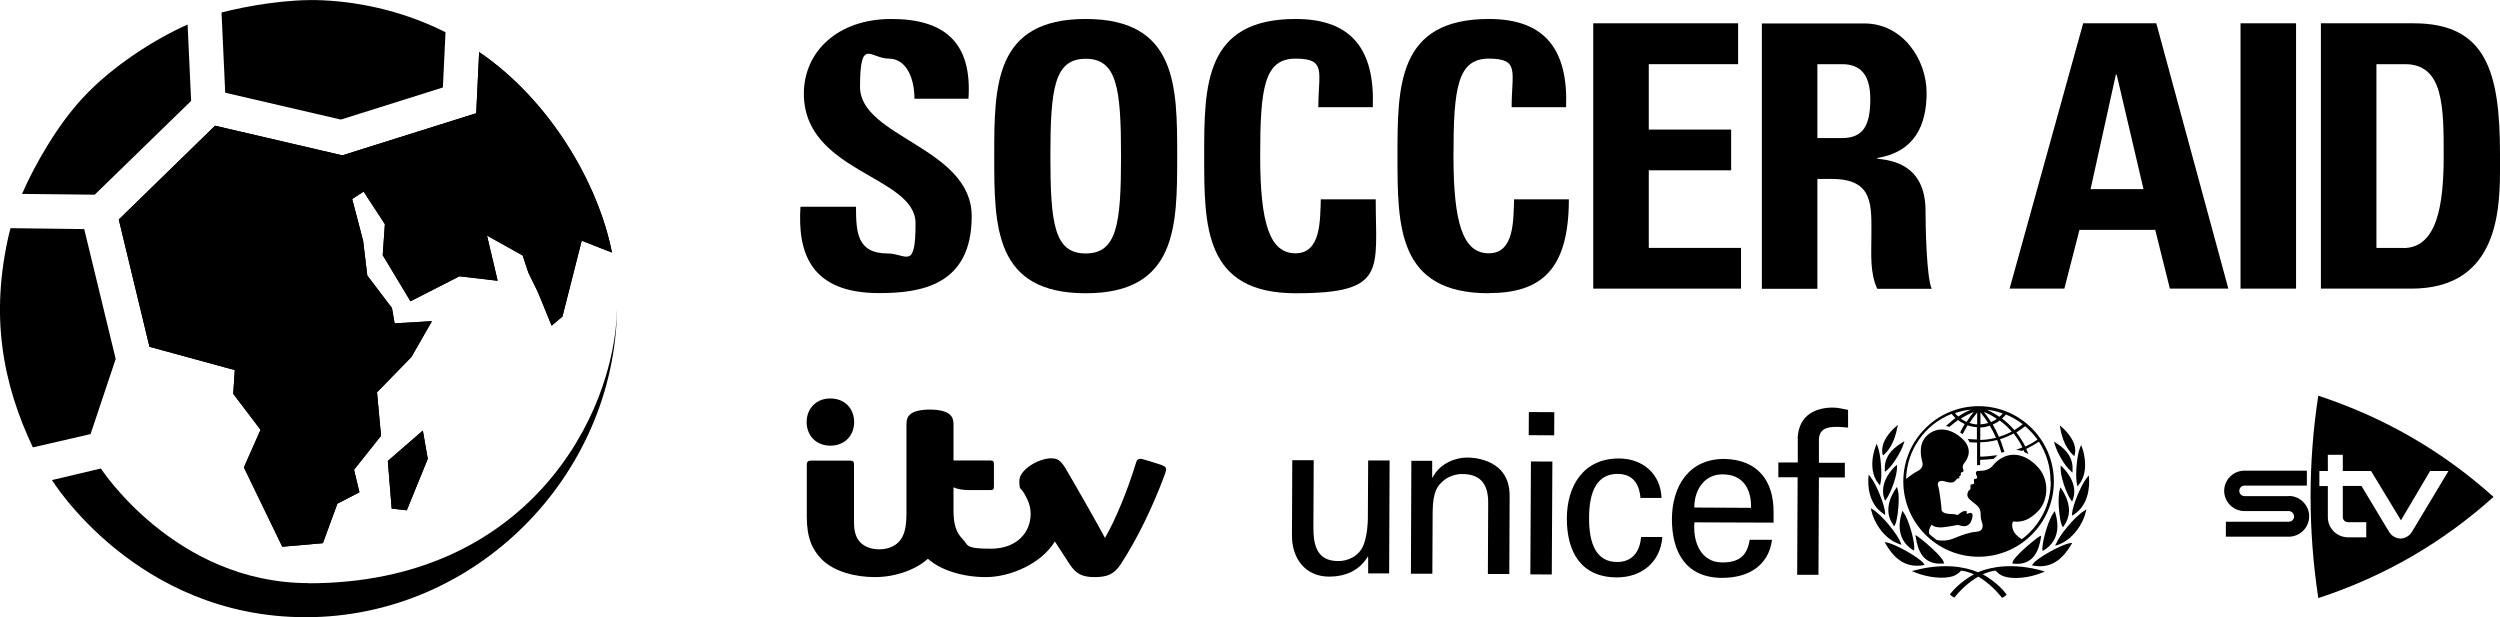
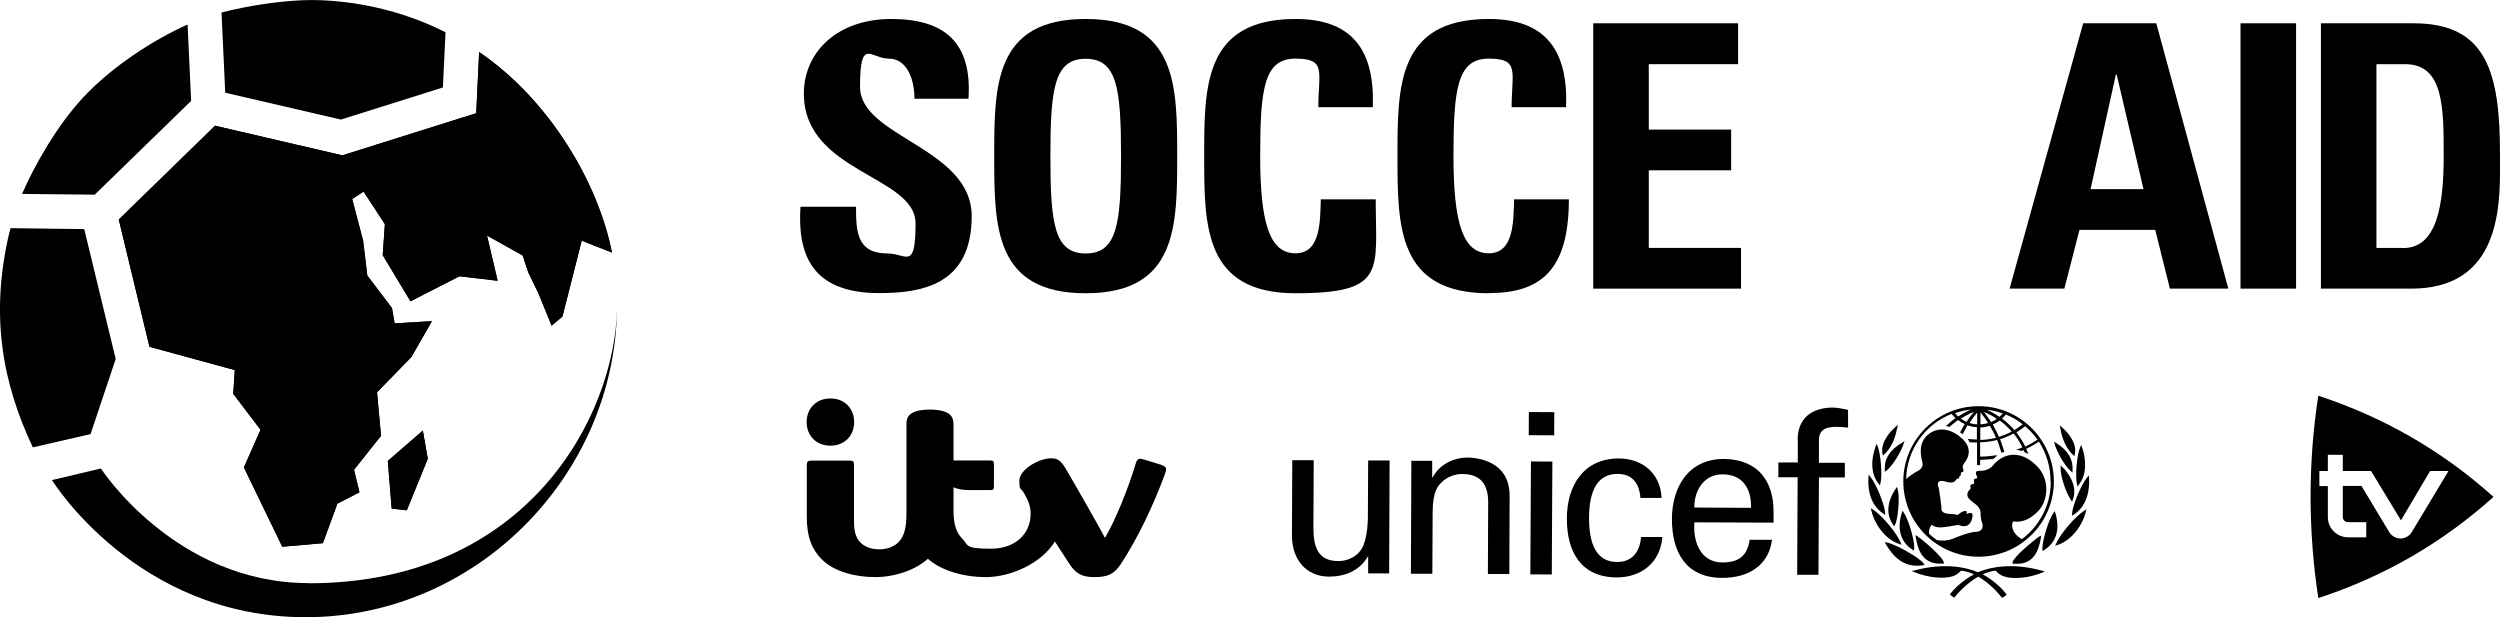
<svg xmlns="http://www.w3.org/2000/svg" viewBox="0 0 1620.6 400" version="1.1" id="Layer_1">
  <g>
    <path d="M569.9,190c27.4,0,60-5.2,60-49.8s-72.4-51.2-72.4-83.9,6.9-18.3,18.6-18.3,16.7,13.1,16.7,26h35c2.4-36-15-51.7-50-51.7s-56.7,21.4-56.7,48.4c0,51.2,72.4,53.1,72.4,84.1s-6,19.5-18.1,19.5c-19.8,0-20.5-13.8-20.5-30.3h-36c-1.9,29.8,6.4,56,51,56Z" />
    <path d="M703.8,12.3c-59.3,0-59.3,43.4-59.3,88.9s0,88.9,59.3,88.9,59.3-43.8,59.3-88.9,0-88.9-59.3-88.9ZM703.8,164.3c-20.3,0-22.9-19.1-22.9-63.1s2.6-63.1,22.9-63.1,22.9,19.1,22.9,63.1-2.6,63.1-22.9,63.1Z" />
    <path d="M891.7,129.2h-35.5c-.5,13.6.2,35-16.4,35s-22.9-19.1-22.9-63.1,2.6-63.1,22.9-63.1,14.8,8.6,14.8,31.5h35.3c1.4-36.9-13.3-57.2-50-57.2-59.3,0-59.3,43.4-59.3,88.9s0,88.9,59.3,88.9,51.9-14.8,51.9-60.8Z" />
    <path d="M965.1,190c33.6,0,51.9-14.8,51.9-60.8h-35.5c-.5,13.6.2,35-16.4,35s-22.9-19.1-22.9-63.1,2.6-63.1,22.9-63.1,14.8,8.6,14.8,31.5h35.3c1.4-36.9-13.3-57.2-50-57.2-59.3,0-59.3,43.4-59.3,88.9s0,88.9,59.3,88.9Z" />
    <polygon points="1128.6 160.7 1068.8 160.7 1068.8 110.4 1122.2 110.4 1122.2 84 1068.8 84 1068.8 41.6 1126.7 41.6 1126.7 15.1 1032.8 15.1 1032.8 187.1 1128.6 187.1 1128.6 160.7" />
-     <path d="M1213.1,153.8c0,11.2-1,22.9,3.8,33.4h35.3c-3.3-7.2-4-39.6-4-50.5,0-31-23.4-32.9-31.2-33.8v-.5c23.4-3.8,31.9-20.3,31.9-42.2s-15.7-45-40.3-45h-66.5v172h36v-71.2h9.3c27.6,0,25.7,17.4,25.7,37.9ZM1194.1,89.5h-16v-47.9h16c11.4,0,18.3,6.2,18.3,22.6s-4.1,25.3-18.3,25.3Z" />
    <path d="M1397.8,15.1h-47.4l-47.7,172h35.5l9.8-38.1h49.1l9.5,38.1h37.9l-46.7-172ZM1355.2,122.6l16.4-74.3h.5l17.4,74.3h-34.3Z" />
    <rect height="172" width="36" y="15.1" x="1452.4" />
    <path d="M1620.6,100.2c0-53.6-8.8-85.1-56-85.1h-60.1v172h58.6c53.6,0,57.4-46.1,57.5-75.4v-1.5c0-3.7,0-7.1,0-10.1ZM1557.9,160.7h-17.4V41.6h18.6c25,0,25,27.9,25,59.6s-4.3,59.6-26.2,59.6Z" />
    <path d="M753.3,301.5c-1.7-.5-6.1-1.9-8.3-2.6-3.7-1.1-5-1.5-5.8-1.5-1.5,0-2.3.8-2.8,2.6-5.2,17.2-13.1,36.6-20.1,48.7-2.3-4.4-6.6-12-10.5-18.9-6.1-10.7-12.2-21.4-15.2-26.4-3.1-5-5.1-6.3-9.2-6.3-8.3,0-20.6,7.5-20.6,14.4s.7,4.1,3.1,8.3c2.8,4.8,4.2,8.6,4.2,13.4,0,11.8-8.8,22.5-25.9,22.5s-14.3-2.3-18.4-6.5c-3.9-4-5.7-9.3-5.7-18.3v-15c2.6,1.2,6.2,1.8,10.5,1.8h13.5c1.8,0,2.2-.7,2.2-2.3v-14.5c0-1.7-.4-2.4-2.2-2.4h-24v-23.6c0-2.8-.8-4.8-2.4-6.2-2.3-2.1-7.2-3.2-12.9-3.2s-10.6,1-12.9,3.2c-1.6,1.4-2.3,3.4-2.3,6.2v57.8c0,9.6-1.5,14.8-4.9,18.5-3,3.2-7.7,4.9-12.8,4.9s-9.5-1.7-12.2-4.5c-2.8-2.9-4.1-7-4.1-13v-37.6c0-1.6-.6-2.4-2.4-2.4h-25.6c-1.8,0-2.6.8-2.6,2.5v34c0,13.6,3.6,21.3,9.7,27.5,7.9,7.9,21.6,11.5,34.5,11.5s26.3-4.6,34.3-11.9c7.8,7.1,22,11.9,37.6,11.9s35.8-8.5,44.7-23.1c3.9,6.1,6.8,10.6,9.6,14.8,4.1,6.1,7.9,8.3,16.2,8.3s12.7-1.9,17-8.5c11.2-17.2,20.8-37.6,27.8-56.3.9-2.3,1.5-4,1.5-5.1s-.7-2-2.4-2.5Z" />
    <path d="M538.3,288.9c9.5,0,15.4-6.8,15.4-15.3s-5.9-15.3-15.4-15.3-15.4,6.8-15.4,15.3,5.9,15.3,15.4,15.3Z" />
-     <path d="M1483.7,321.6h-28.7c-1.9,0-3.4-1.5-3.4-3.4s1.5-3.4,3.4-3.4h40.4v-9.7h-40.4c-7.3,0-13.2,5.9-13.2,13.1s5.9,13.1,13.2,13.1h28.7c1.8,0,3.4,1.6,3.4,3.5s-1.5,3.4-3.4,3.4h-40.8v9.7h40.8c7.3,0,13.2-6,13.2-13.2s-5.9-13.2-13.2-13.2Z" />
    <path d="M1502.8,387.7c42.5-13.9,80.3-35.7,113.6-65.6-33.3-29.9-71.1-51.6-113.6-65.6-6.7,43.8-6.6,87.4,0,131.1ZM1503.5,305.3h5.5v-10.5s9.7,0,9.7,0v10.5h18.3l19.4,32,18.9-32h11.5l.3.2-23.5,39.1s-.7,1.1-1.2,1.7c-1.7,1.7-3.9,2.8-6.3,2.8h0c-2.3,0-4.4-1-6.1-2.6-.4-.4-1.4-1.9-1.4-1.9l-17.8-29.6h-12.1s0,20.1,0,20.2c0,1.8,1.5,3.3,3.4,3.3h11.8v9.8h-11.8c-7.2,0-13.1-5.8-13.1-13v-20.2h-5.5v-9.7Z" />
    <path d="M1332.8,352.3l-.5,1.4,1.4-.4c10.2-3.3,16.9-14.5,18.4-21.5l.2-.8.2-.8-1.4.9c-6.4,4-16.3,16.1-18.2,21.4Z" />
    <path d="M1282.4,371c-8.8-3.7-22.9-6.1-41.1-1.3l-2,.5,2,.8c8.3,3.4,18.7,4.5,24.7,2.5,2.3-.8,3.7-2,5.3-3.6,2.8.3,5.6,1.2,8.3,2.4-2.4,1.3-10,5.8-15.2,12.5l-.4.5.4.4c.4.4,1.4,1.2,2.1,1.5l.4.2.3-.4c3.7-4.6,9.1-9.7,15.2-13.2,6.1,3.5,11.4,8.8,15.1,13.3l.3.3h.5c.7-.4,1.7-1.1,2.1-1.6l.4-.4-.4-.5c-5.1-6.7-12.7-11.3-15.1-12.6,2.7-1.2,5.5-2.1,8.3-2.4,1.7,1.7,3,2.9,5.3,3.7,6,2.1,16.4,1.1,24.7-2.3l2-.8-2-.6c-18.2-5-32.3-2.7-41.1.9Z" />
-     <path d="M1317.8,365.6l-.6.9,1.1.2c13,2.3,20-6.5,24.2-13.4l.4-.7.4-.7-1.5.2c-5.6.9-21.5,9.7-23.9,13.4Z" />
    <path d="M1304.7,364.6l-.2.8h.8c13.2,1.3,16.4-9,17.7-16.8v-.7c.1,0,.2-.7.2-.7l-1.3.6c-4.2,2.9-16.4,13.1-17.3,16.7Z" />
    <path d="M1282.8,263.3c-26.9-.1-48.9,21.7-49,48.6-.1,26.9,21.7,48.9,48.6,49,26.9.1,48.9-21.7,49-48.6.1-26.9-21.7-48.9-48.6-49ZM1300.3,268.7c3.9,1.6,7.6,3.7,10.9,6.3-1.7,1.4-3.5,2.6-5.4,3.8-2.4-2.8-5.1-5.3-8-7.5.9-.8,1.7-1.7,2.5-2.6ZM1304,279.8c-2.6,1.4-5.4,2.5-8.2,3.4-1.2-2.7-2.5-5.4-4-8,1.6-.7,3.1-1.5,4.5-2.6,2.9,2.1,5.5,4.5,7.8,7.2ZM1298.3,268c-.7.8-1.4,1.5-2.2,2.2-2.6-1.8-5.3-3.3-8.2-4.6,3.6.4,7,1.2,10.3,2.4ZM1294.5,271.5c-1.2.8-2.4,1.5-3.8,2.1-1.4-2.2-3-4.4-4.7-6.6,3,1.2,5.8,2.7,8.4,4.5ZM1283.8,267.3c1.8,2.2,3.5,4.5,5,6.9-1.6.5-3.3.8-5,.9v-7.8ZM1283.7,277.1c2.1,0,4.2-.5,6.2-1.1,1.5,2.5,2.8,5.1,4,7.8-3.3.8-6.7,1.3-10.2,1.4v-8ZM1281.7,267.4v7.7c-1.7,0-3.4-.4-5-.9,1.5-2.3,3.2-4.6,5-6.8ZM1274.8,273.5c-1.3-.6-2.6-1.3-3.7-2.1,2.6-1.7,5.5-3.2,8.4-4.4-1.7,2.1-3.3,4.3-4.7,6.5ZM1277.7,265.5c-2.9,1.2-5.7,2.8-8.3,4.5-.8-.7-1.5-1.4-2.1-2.2,3.4-1.2,6.8-1.9,10.4-2.3ZM1329.4,312.3c0,15.2-7.4,28.7-18.7,37.2-6.5-3.6-6.6-8.5-6.2-10.3.3-1.8,1.6-1,2.4-1,4.3,0,8.8-1.2,14.3-6.9,6.3-6.3,8.3-20.5-1.3-29.7-10.3-10-21.3-8.3-28.4.6-1.5,1.8-5,3.2-8.1,3-4.5-.2-1.7,3.4-1.7,4.1s-.7,1.3-1.1,1.1c-1.5-.4-.9,1.8-.9,2.5s-.6,1-1,1c-1.9,0-1.4,1.7-1.3,2.2,0,.5-.1,1.3-.8,1.6-.6.3-1.3,1.9-1.3,3,0,2.1,1.9,3.5,5,5.9,3.2,2.4,3.6,4.6,3.6,6.2,0,1.6.2,4.2.9,5.9.9,2.1.7,5.9-3.6,6-5.4.2-14.9,4.4-15.7,4.7-3,1.1-7,1.4-10.1.6-1.7-1.2-3.3-2.5-4.8-3.9-.6-2.1.5-4.5,1.6-6,1.8,1.8,4.4,1.7,5.9,1.8,1.5,0,8.8-1.1,9.9-1.4,1-.3,1.5-.2,2.1,0,2.8,1,6.6,1.4,8.2-4,1.6-5.4-2.1-3.9-2.6-3.6-.5.2-1.1.2-.9-.3.7-1.4-.3-1.2-.9-1.3-1.5-.2-3.5,1.4-4.1,2-.6.6-1.3.5-1.5.4-2-1-7.9.4-9.7-2.8.2-.9-1.4-13.9-2.3-16.1-.2-.5-.3-1.3.2-2.1,1.5-2.3,5.6.2,7.9.1,2.7,0,3.1-1.2,3.9-2.1.7-.9,1.2-.4,1.6-.6.5-.3,0-1,.2-1.3.2-.3.4-.2.8-.6.5-.4,0-1.3.2-1.6.7-1,2.5-.2,1.4-2.8-.6-1.4.2-3,1.1-4,1.3-1.7,6.4-8.8-2.5-16.2-8.4-7.1-17-6.5-22.6-.6-5.5,6-2.8,14.7-2.3,17,.6,2.3-1.1,4.4-3,5.3-1.5.7-5,3-7.6,5.2.5-18.8,12-35.3,29.5-42.2.7.9,1.6,1.8,2.5,2.7-2,1.4-6.2,5.2-6.2,5.2,0,0,.6,0,1.1.2.4,0,1.2.3,1.2.3,0,0,3.8-3.2,5.5-4.4,1.4,1,2.9,1.9,4.4,2.6-.9,1.4-3,5.4-3,5.4,0,0,.5.3.9.6.4.3.7.6.7.6,0,0,2.4-4.4,3.2-5.8,2,.7,4,1.1,6.1,1.2v8c-1.2,0-4.1-.2-5.3-.3h-.7c0,0,.4.5.4.5.3.5.6.9.8,1.4v.2c0,0,.3,0,.3,0,.9,0,3.6.2,4.6.2v14.6c0,0,2,0,2,0v-3.4c3-.1,5.5-.3,8.5-.6h.1s2.6-2.3,2.6-2.3h-1.4c-3.2.5-5.9.7-8.5.8,0,0-.9,0-1.3,0v-9.3c3.7,0,7.4-.6,11-1.5,1,2.4,2.8,8.3,2.8,8.3l1.9-.6s-1.8-5.8-2.8-8.2c3-.9,6-2.2,8.8-3.7,2.2,2.8,4.2,5.8,5.7,9-1.4.7-4.1,1.6-4.1,1.6,2.1.2,3.7.7,3.7.7,0,0,.7-.3,1.2-.5.2.4.5,1.3.5,1.3l2.6,1.2-.3-.7s-.9-2.1-1.1-2.6c2.8-1.4,5.5-2.9,8.2-4.7,4.9,7.6,7.6,16.5,7.5,25.6ZM1312.9,289.5c-1.6-3.2-3.6-6.3-5.8-9.2,2-1.2,3.9-2.6,5.7-4,3,2.6,5.7,5.5,8,8.7-2.5,1.7-5.2,3.2-7.9,4.5Z" />
    <path d="M1220.8,333l1.2.8v-1.4c-.2-4.6-5.5-18.4-9.6-23.4l-1.1-1.4v.9c0,0-.1.9-.1.9-.4,4.9-.2,17.1,9.7,23.6Z" />
    <path d="M1232.6,353.2l-.5-1.4c-1.9-5.2-11.7-17.5-18-21.5l-1.4-.9.2.8.2.8c1.4,7,8,18.4,18.2,21.7l1.4.5Z" />
    <path d="M1246.5,366.4l1.1-.2-.6-.9c-2.4-3.6-18.2-12.6-23.8-13.6l-1.5-.3.4.7.4.7c4.1,6.9,11,15.8,24.1,13.6Z" />
-     <path d="M1335.6,316.1l-.4,1.5c-.4,1.3-.6,3.3-.7,5.6-.2,6.6.9,15,2.2,17.6l.6,1,.7-1c2-2.9,3.1-6.1,3.2-9.4.1-4.5-1.5-9.3-4.6-14.1l-.4-.6-.4-.6Z" />
    <path d="M1345.1,294.3v-.5c1.2-7.3-5.4-14.1-8.2-16.6l-.8-.7-.8-.7.3,2c1.2,7.2,4.2,13.4,8.2,17.1l.9.8.3-1.5Z" />
    <path d="M1343.2,325.2l.5-1.3c.5-1.4.8-2.8.9-4.1.6-8.3-5.7-15.1-7.6-16.9l-.6-.6-.6-.6v1.6c-.3,5.2,3.6,16.4,6.6,20.7l.8,1.1Z" />
    <path d="M1332.3,286.8l-.8-.5.5,1.8c1.4,5,6.3,13.8,10.4,17.3l1.1,1v-1.6c.5-6.9-2.9-12.7-10.4-17.5l-.8-.5Z" />
    <path d="M1347.1,314.8l.5-.6c4.2-5.1,4.4-12,3.8-16.8-.4-3.4-1.2-6-1.7-7.2l-.3-.9-.3-.9-.7,1.7c-2.1,5.1-3,16.7-2.3,22.2l.6,3.1.5-.6Z" />
    <path d="M1323.9,355v1c0,0,.3,1.2.3,1.2l.9-.6c5.5-3.5,8.4-8.5,8.6-15,0-2.8-.3-5.8-1.3-8.9l-.2-.7-.2-.7-.8,1.1c-3.1,4-7,17.2-7.2,22.5Z" />
    <path d="M1354.1,309.1v-.9c0,0-1.2,1.4-1.2,1.4-4.1,4.9-9.5,18.7-9.7,23.3v1.4c0,0,1.1-.7,1.1-.7,9.9-6.4,10.2-18.6,9.9-23.5v-.9Z" />
    <path d="M1239.8,356.3l.9.6.2-1.2v-1c0-5.2-3.9-18.5-6.9-22.5l-.8-1.1-.2.7-.2.7c-1,3.1-1.4,6.1-1.4,8.9.2,6.5,3,11.5,8.4,15Z" />
    <path d="M1227.8,341.3l.6-1c1.4-2.6,2.5-11,2.4-17.6,0-2.3-.3-4.3-.7-5.6l-.4-1.5-.4.6-.4.6c-3.2,4.7-4.9,9.6-4.8,14,0,3.3,1.1,6.5,3.1,9.4l.7,1Z" />
    <path d="M1234.4,286.1l-.8.5-.8.5c-7.7,4.6-11.3,10.2-11,17.2v1.6c0,0,1.2-.9,1.2-.9,4.1-3.4,9.3-12.1,10.9-17l.6-1.8Z" />
    <path d="M1216.1,288.6l-.3.9c-.4,1.2-1.3,3.8-1.8,7.2-.7,4.8-.5,11.7,3.7,16.8l.5.6.5.6.6-3.1c.7-5.5-.1-17-2.1-22.2l-.7-1.8-.3.9Z" />
    <path d="M1243,347.6l-1.3-.7v.7c.1,0,.2.7.2.7,1.2,7.8,4.3,18.1,17.5,17h.8c0,0-.2-.9-.2-.9-.9-3.6-12.9-13.9-17.1-16.8Z" />
-     <path d="M1221.5,323.3l.5,1.3.8-1.1c3-4.2,7.1-15.4,6.9-20.6v-1.6c0,0-.6.5-.6.5l-.6.5c-2,1.9-8.3,8.5-7.8,16.9,0,1.3.3,2.7.8,4.1Z" />
    <path d="M1229.9,277.4l.4-2-.8.7-.8.7c-2.9,2.5-9.4,9.2-8.5,16.5v.5c0,0,.4,1.5.4,1.5l.9-.8c4-3.6,7-9.8,8.3-17Z" />
    <rect transform="translate(658.4 1332.3) rotate(-89.7)" height="13.9" width="73.2" y="328.6" x="961.7" />
    <rect transform="translate(719.7 1271.7) rotate(-89.7)" height="16.5" width="15" y="266.1" x="991" />
    <path d="M950.9,296.6c-7.3,0-17.5,3.7-22.2,12.9h-.3v-10.8s-13.5,0-13.5,0l-.3,73.2h13.9c0,0,.2-39.8.2-39.8,0-14.3,3.9-17.5,5.9-19.5,5.9-5.8,13.4-5.3,13.4-5.3,11.7,0,16.8,6.6,16.7,18.7l-.2,46.1h13.9c0,0,.2-50.6.2-50.6.1-23.5-22.5-24.9-27.6-24.9Z" />
    <path d="M886.7,336.1c0,1.7-.2,10.4-2.8,17.2-3,7.6-10.7,10.5-16.4,10.4-13.3,0-16.2-9.4-16.1-22.1l.2-43.3h-13.9c0,0-.2,49-.2,49,0,14.7,8.6,26.4,24,26.5,10.2,0,19.6-3.7,25.1-12.9h.3s0,10.8,0,10.8h13.6c0,0,.3-73.2.3-73.2h-13.9c0,0-.2,37.6-.2,37.6Z" />
    <path d="M1048.2,364.3c-13.2,0-18.2-11.5-18.1-28.6,0-17.1,5.2-28.5,18.4-28.5,9.9,0,14.2,6.4,14.9,15.6h13.7c-.6-15.7-12.2-25.5-27.5-25.6-23.1-.1-33.9,17.7-33.9,39,0,21.5,9.1,38,32.4,38.1,16.1,0,28.3-9.9,29.5-26.2h-13.8c-.8,10.4-6.5,16.3-15.6,16.2Z" />
    <path d="M1117.8,297.5c-23-.1-33.9,17.7-34,39,0,21.5,9.1,38,32.5,38.1,17.4,0,30.2-8.1,32.4-24.7h-14.5c-1.6,10.5-7,14.7-17.7,14.7-14,0-19.2-13.3-18.1-26l51.3.2v-6.8c.1-20.2-10.1-34-31.8-34.5ZM1098.3,329c0-11.9,6.9-21.6,18.3-21.5,13.3,0,18.8,9.5,18.5,21.7l-36.8-.2Z" />
    <path d="M1165.4,284.2v15.6c0,0-12.6,0-12.6,0v9.6s12.5,0,12.5,0l-.3,63.2h13.8c0,0,.3-63.1.3-63.1h16.8c0,0,0-9.5,0-9.5h-16.8c0,0,0-13.4,0-13.4-.4-8,4.1-10,11.9-9.9,2.3,0,4.6.3,7,.5v-11.5c-3.3-.6-6.5-1.5-9.8-1.5-10.3,0-22.3,4.1-22.9,20.1Z" />
  </g>
  <g>
    <g>
      <path d="M200.1,378c-86.6,0-134.7-74.3-134.7-74.3l-31.7,7.5s54.5,88.9,164.5,88.9,200.3-91.2,201.8-200.1c-1.5,70.2-58.4,178.1-199.9,178.1Z" />
      <path d="M400,199.9c0-1.2,0-2.4,0-3.6,0,1.2,0,2.4,0,3.6Z" />
    </g>
    <path d="M310.6,33.7l-1.9,39.7-86.8,27.3-82.5-19.2-62.4,60.8,19.9,82.5,55.3,15.1-1,15.4,17.7,23.3-10.8,24.4,24.9,51.4,26.3-2.3,9.4-25.6,14.3-7.4-3.5-14.6,17.5-22-2.6-28.2,22.3-22.9,13.3-23.2-24.2,1.4-1.7-9.9-16-21.1-2.7-22.5-7.1-27.1,7.4-4.8,13.8,21.1-1.4,20.1,18,29.9,31.7-16.2,24.8,2.9-6.9-29.3,23.1,12.9,3.7,11.1,6.3,12.9,8.8,21.5,7-5.9,12.5-49.2s19.6,7.8,19.6,7.7c-8.9-45.1-40.4-98.8-86-129.9Z" />
    <polygon points="251.4 298.8 253.9 329.7 263.7 330.8 277.3 297.4 274.1 279.1 251.4 298.8" />
    <path d="M6.8,148c-.5,2-1,3.9-1.1,4.3C-.2,178-1.4,202,1.5,224.5c2.9,23.4,10.2,45.2,19.8,65.5l37.4-8.6,16.3-48.7-20.4-84.2-47.8-.6Z" />
    <path d="M123.9,65.4l-2.3-49.5c-22.2,9.9-49.1,27.3-67.8,47.4-16.6,17.8-31.3,43.5-39.5,62.4l47.1.5,62.5-60.8Z" />
    <path d="M221,77.5l66.1-20.8,1.7-35.8C264.4,8.6,237,1.5,209.3.2c-22.5-1.1-49.4,3.7-65.7,7.9l2.4,52,74.9,17.4Z" />
    <g>
      <polygon points="251.4 298.8 253.9 329.7 263.7 330.8 277.3 297.4 274.1 279.1 251.4 298.8" />
      <path d="M310.6,33.7l-1.9,39.7-86.8,27.3-82.5-19.2-62.4,60.8,19.9,82.5,55.3,15.1-1,15.4,17.7,23.3-10.8,24.4,24.9,51.4,26.3-2.3,9.4-25.6,14.3-7.4-3.5-14.6,17.5-22-2.6-28.2,22.3-22.9,13.3-23.2-24.2,1.4-1.7-9.9-16-21.1-2.7-22.5-7.1-27.1,7.4-4.8,13.8,21.1-1.4,20.1,18,29.9,31.7-16.2,24.8,2.9-6.9-29.3,23.1,12.9,3.7,11.1,6.3,12.9,8.8,21.5,7-5.9,12.5-49.2s19.6,7.8,19.6,7.7c-8.9-45.1-40.4-98.8-86-129.9Z" />
    </g>
  </g>
</svg>